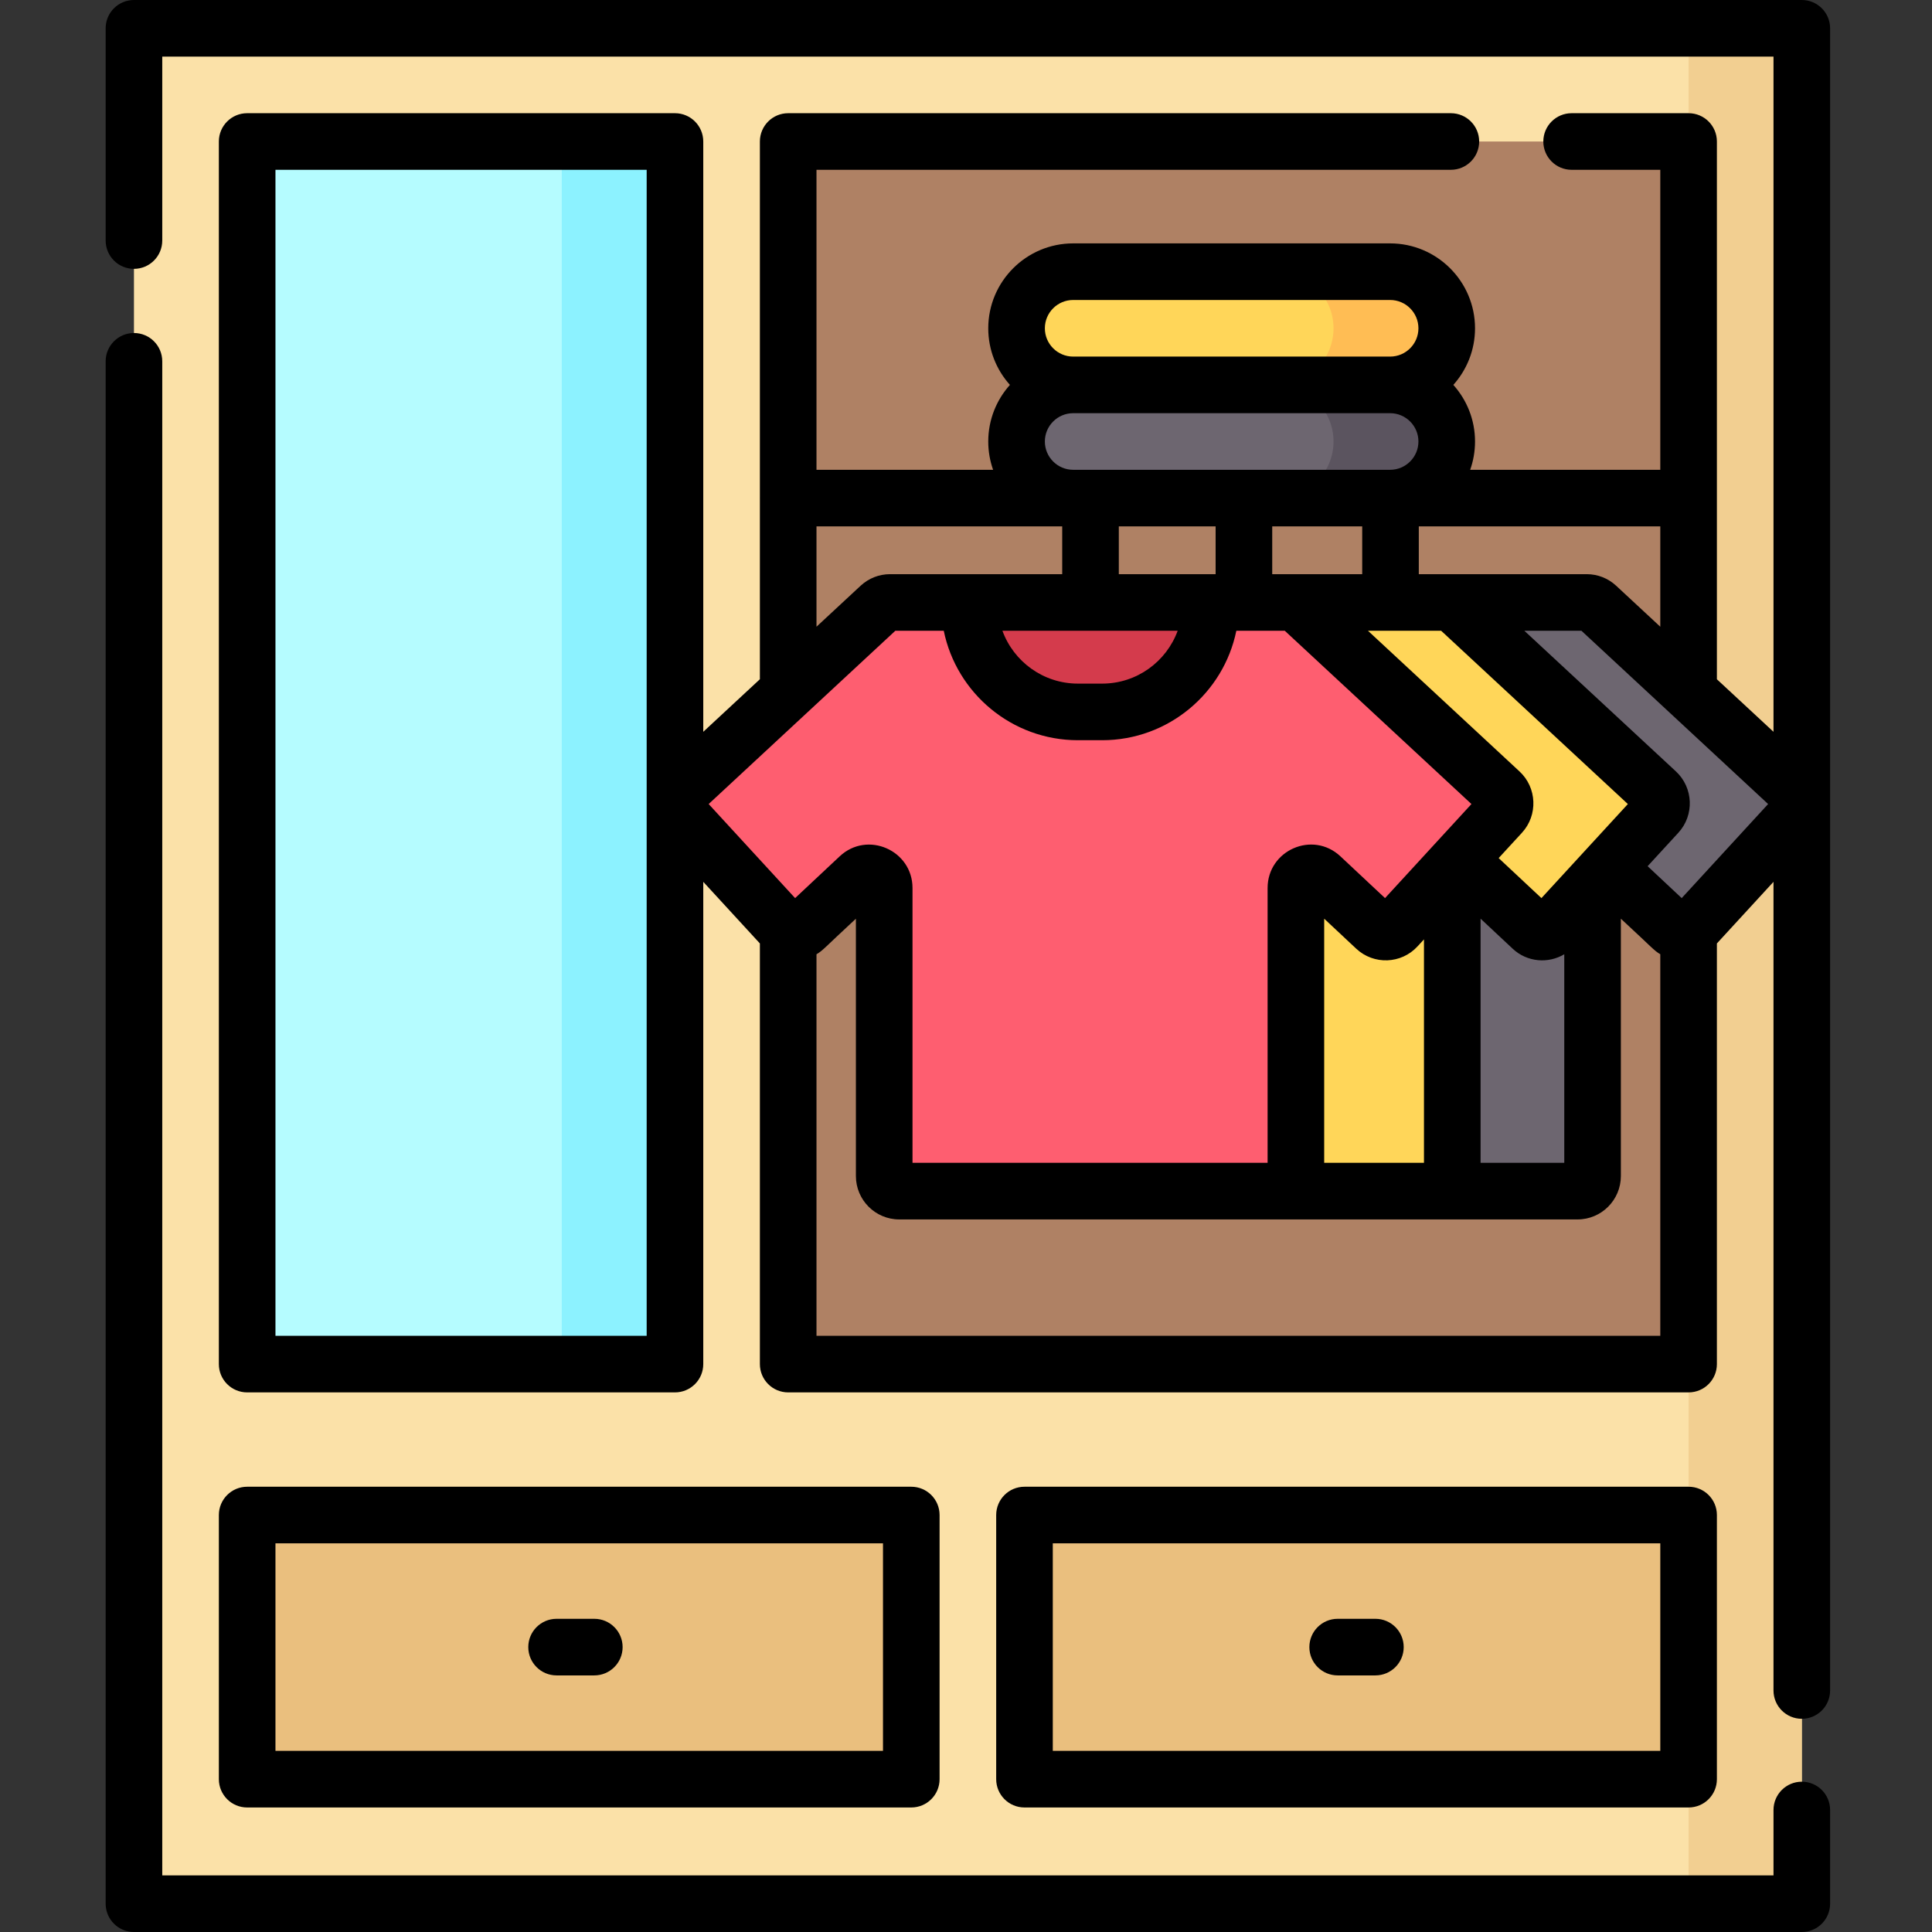
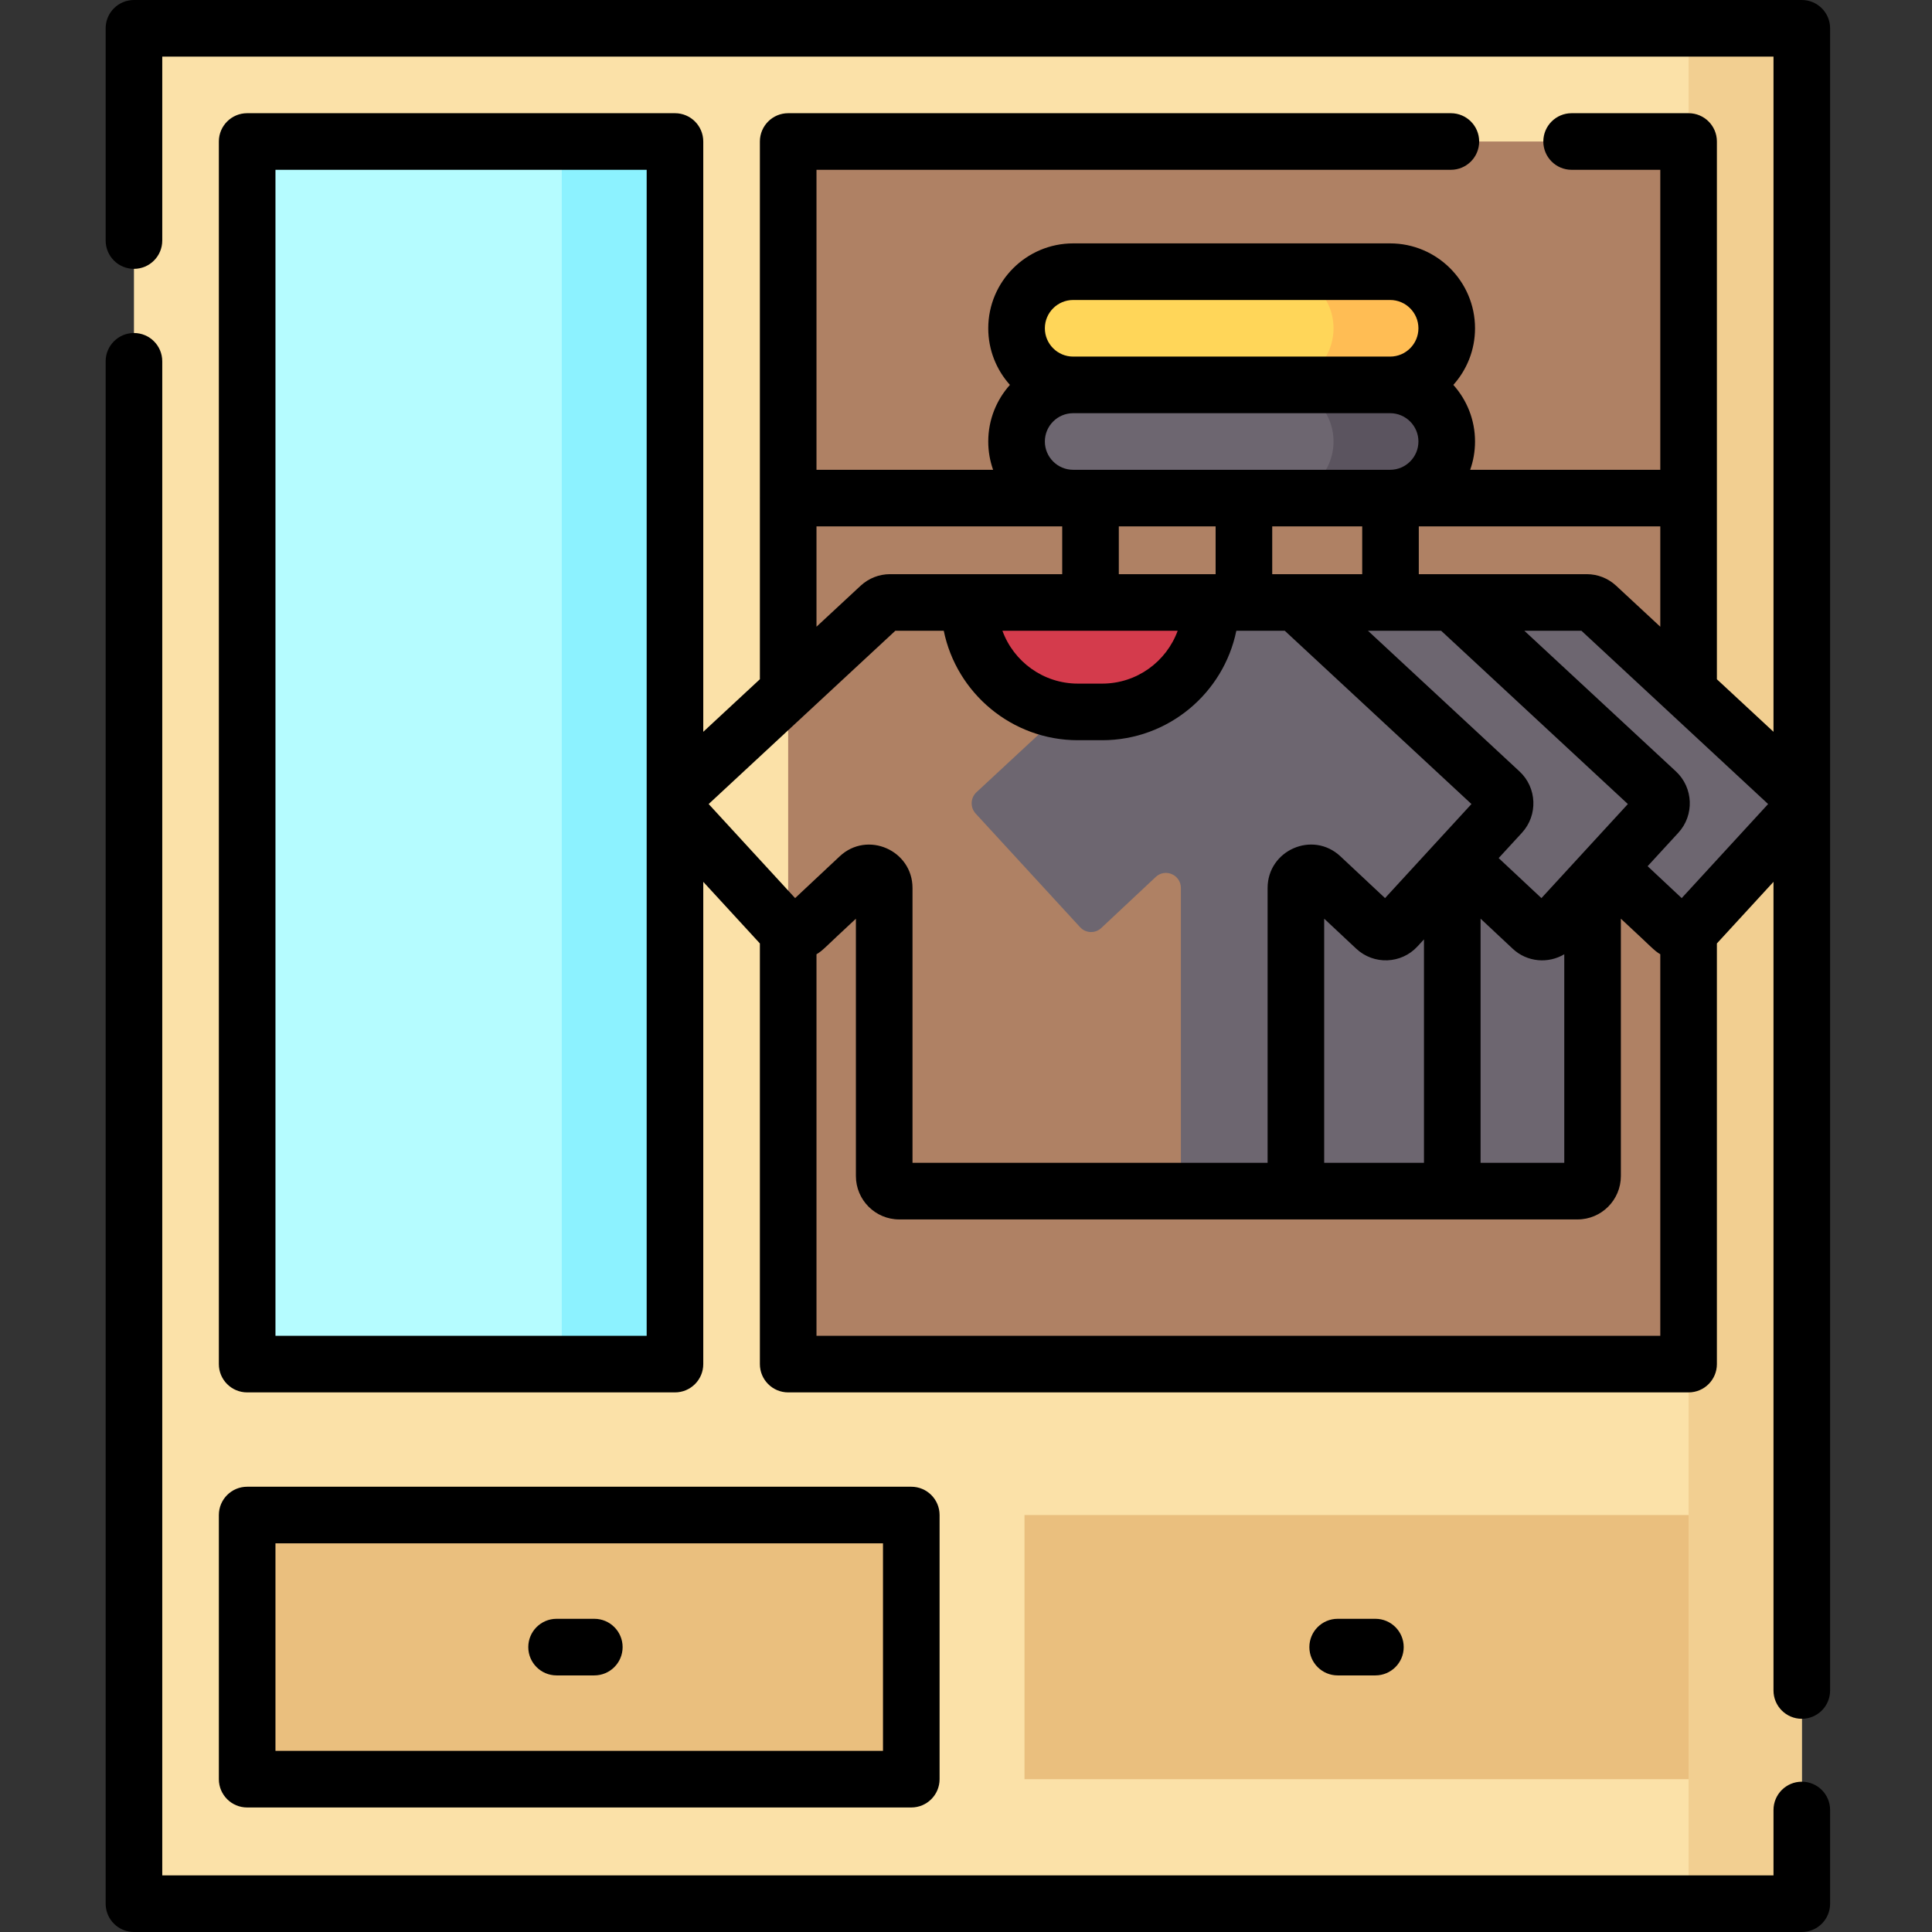
<svg xmlns="http://www.w3.org/2000/svg" height="512pt" viewBox="-28 0 512 512" width="512pt">
  <rect x="-28" y="0" width="512" height="512" fill="#333333" stroke="none" />
  <path d="m7.5 7.5h442v497h-442zm0 0" fill="#fbe1a8" />
  <path d="m419.5 7.5h30v497h-30zm0 0" fill="#f2cf91" />
  <path d="m37.5 37.5h113.375v324h-113.375zm0 0" fill="#b5fcff" />
  <path d="m120.875 37.5h30v324h-30zm0 0" fill="#8cf2ff" />
  <path d="m180.875 37.5h238.625v324h-238.625zm0 0" fill="#af8164" />
  <path d="m243.5 401.5h176v70h-176zm0 0" fill="#eabf7e" />
  <path d="m37.5 401.5h176v70h-176zm0 0" fill="#eabf7e" />
  <path d="m448.441 215.605-27.672 30.117c-1.488 1.621-4.004 1.715-5.609.211l-14.445-13.527c-2.535-2.379-6.664-.562-6.664 2.93v76.324c0 2.207-1.777 4-3.969 4h-101.164c-2.191 0-3.969-1.793-3.969-4v-76.32c0-3.496-4.129-5.309-6.668-2.934l-14.434 13.527c-1.605 1.504-4.117 1.41-5.609-.211l-27.68-30.117c-1.496-1.625-1.395-4.164.223-5.664l53.031-49.223c.73-.684 1.691-1.059 2.684-1.059h106.004c.996 0 1.957.375 2.688 1.059l53.031 49.223c1.617 1.5 1.715 4.039.223 5.664zm0 0" fill="#6d6670" />
-   <path d="m411.27 215.605-27.672 30.117c-1.492 1.621-4.004 1.715-5.613.211l-14.441-13.527c-2.539-2.379-6.668-.562-6.668 2.93v76.324c0 2.207-1.777 4-3.969 4h-101.164c-2.191 0-3.965-1.793-3.965-4v-76.32c0-3.496-4.133-5.309-6.668-2.934l-14.434 13.527c-1.609 1.504-4.121 1.41-5.613-.211l-27.68-30.117c-1.492-1.625-1.395-4.164.223-5.664l53.031-49.223c.73-.684 1.691-1.059 2.688-1.059h106c.996 0 1.957.375 2.688 1.059l53.031 49.223c1.617 1.5 1.719 4.039.227 5.664zm0 0" fill="#ffd659" />
-   <path d="m369.816 215.605-27.672 30.117c-1.488 1.621-4.004 1.715-5.609.211l-14.445-13.527c-2.535-2.379-6.664-.562-6.664 2.93v76.324c0 2.207-1.777 4-3.969 4h-101.164c-2.191 0-3.969-1.793-3.969-4v-76.32c0-3.496-4.129-5.309-6.668-2.934l-14.434 13.527c-1.605 1.504-4.117 1.41-5.609-.211l-27.68-30.117c-1.496-1.625-1.395-4.164.223-5.664l53.031-49.223c.73-.684 1.691-1.059 2.684-1.059h106.004c.996 0 1.957.375 2.688 1.059l53.031 49.223c1.617 1.5 1.715 4.039.223 5.664zm0 0" fill="#fe5e70" />
  <path d="m264.094 188.668h-6.438c-15.895 0-28.781-12.887-28.781-28.785v-.223h64v.223c0 15.898-12.887 28.785-28.781 28.785zm0 0" fill="#d43b4c" />
  <path d="m340.398 132h-84c-8.281 0-15-6.715-15-15s6.719-15 15-15h84c8.285 0 15 6.715 15 15s-6.715 15-15 15zm0 0" fill="#6d6670" />
  <path d="m340.398 102h-30c8.285 0 15 6.715 15 15s-6.715 15-15 15h30c8.285 0 15-6.715 15-15s-6.715-15-15-15zm0 0" fill="#5b545f" />
  <path d="m340.398 102h-84c-8.281 0-15-6.715-15-15s6.719-15 15-15h84c8.285 0 15 6.715 15 15s-6.715 15-15 15zm0 0" fill="#ffd659" />
  <path d="m340.398 72h-30c8.285 0 15 6.715 15 15s-6.715 15-15 15h30c8.285 0 15-6.715 15-15s-6.715-15-15-15zm0 0" fill="#ffbd54" />
  <path d="m449.496 472.168c-4.141 0-7.5 3.355-7.5 7.5v17.332h-426.996v-401.25c0-4.141-3.355-7.5-7.5-7.5s-7.5 3.359-7.5 7.5v408.75c0 4.141 3.355 7.5 7.5 7.5h441.996c4.145 0 7.5-3.359 7.5-7.5v-24.832c0-4.145-3.355-7.5-7.5-7.5zm0 0" />
-   <path d="m419.496 479c4.145 0 7.5-3.359 7.5-7.5v-70c0-4.141-3.355-7.5-7.5-7.5h-175.996c-4.145 0-7.5 3.359-7.5 7.5v70c0 4.141 3.355 7.5 7.5 7.5zm-168.496-70h160.996v55h-160.996zm0 0" />
  <path d="m213.5 479c4.141 0 7.5-3.359 7.5-7.5v-70c0-4.141-3.359-7.5-7.5-7.5h-176c-4.145 0-7.5 3.359-7.5 7.5v70c0 4.141 3.355 7.5 7.5 7.5zm-168.5-70h161v55h-161zm0 0" />
  <path d="m456.996 212.648v-205.148c0-4.141-3.355-7.5-7.5-7.5h-441.996c-4.145 0-7.5 3.359-7.5 7.5v56.25c0 4.141 3.355 7.5 7.5 7.5s7.5-3.359 7.5-7.5v-48.75h426.996v178.934l-15-13.922v-142.512c0-4.141-3.355-7.5-7.5-7.5h-31c-4.141 0-7.5 3.359-7.5 7.5s3.359 7.5 7.5 7.5h23.5v79.5h-50.383c.832-2.348 1.285-4.871 1.285-7.5 0-5.758-2.176-11.016-5.746-15 3.57-3.984 5.746-9.242 5.746-15 0-12.406-10.094-22.5-22.5-22.5h-84c-12.406 0-22.5 10.094-22.5 22.5 0 5.758 2.172 11.016 5.742 15-3.57 3.984-5.742 9.242-5.742 15 0 2.629.453 5.152 1.285 7.5h-46.805v-79.5h168.117c4.145 0 7.5-3.359 7.5-7.5s-3.355-7.5-7.5-7.5h-175.617c-4.145 0-7.5 3.359-7.5 7.5v94.242c-.004.086-.004.172-.004.258s0 .172.004.258v47.75l-15.004 13.93v-156.438c0-4.141-3.359-7.5-7.5-7.5h-113.375c-4.145 0-7.5 3.359-7.5 7.5v324c0 4.141 3.355 7.5 7.5 7.5h113.375c4.141 0 7.5-3.359 7.5-7.5v-127.805l15.004 16.328v111.477c0 4.141 3.355 7.5 7.5 7.5h238.617c4.145 0 7.5-3.359 7.5-7.5v-111.477l15-16.328v214.305c0 4.141 3.359 7.5 7.5 7.5 4.145 0 7.5-3.359 7.5-7.5v-234.867c.004-.16.004-.324 0-.484zm-313.621 141.352h-98.375v-309h98.375zm268.621-187.91-11.695-10.859c-2.129-1.98-4.898-3.07-7.805-3.07h-44.5v-12.66h64zm-47.629 77.367 8.473 7.93c3.887 3.668 9.527 4.004 13.707 1.504v55.27h-22.18zm-15 64.703h-26.445v-64.699l8.484 7.945c4.652 4.355 11.945 4.086 16.258-.609l1.703-1.855zm31.129-70.152-11.336-10.605 6.18-6.723c4.273-4.652 3.984-11.938-.645-16.234l-40.168-37.285h19.395l49.48 45.918zm-96.402-70.848c-2.98 8.164-10.82 14.004-20.004 14.004h-6.434c-9.184 0-17.023-5.84-20.004-14.004zm-15.598-15v-12.66h25.656v12.66zm40.656-12.66h23.848v12.66h-23.848zm-52.754-60h84c4.137 0 7.5 3.363 7.5 7.5s-3.363 7.5-7.5 7.5h-84c-4.137 0-7.5-3.363-7.5-7.5s3.363-7.5 7.5-7.5zm-7.5 37.5c0-4.137 3.363-7.5 7.5-7.5h84c4.137 0 7.5 3.363 7.5 7.5s-3.363 7.5-7.5 7.5h-84c-4.137 0-7.5-3.363-7.5-7.5zm-60.52 22.5h65.117v12.66h-45.625c-2.895 0-5.66 1.086-7.789 3.059l-11.703 10.867zm20.891 27.66h12.836c3.379 16.531 18.035 29.004 35.551 29.004h6.434c17.516 0 32.172-12.473 35.551-29.004h12.84l49.469 45.918-22.902 24.93-11.828-11.078c-7.348-6.879-19.293-1.598-19.293 8.406v72.824h-94.102v-72.82c0-10.023-11.969-15.273-19.297-8.406l-11.816 11.074-22.91-24.93c2.887-2.68 47.688-44.266 49.469-45.918zm-20.891 186.84v-101.105c1.809-1.086 2-1.621 10.445-9.43v68.195c0 6.34 5.145 11.5 11.469 11.5h179.785c6.324 0 11.469-5.16 11.469-11.5v-68.199c8.488 7.84 8.652 8.348 10.449 9.426v101.113zm229.289-115.992-9.031-8.457 8.152-8.871c4.27-4.648 3.988-11.926-.641-16.238l-40.176-37.281h15.129l49.469 45.918zm0 0" />
  <path d="m129.5 429h-10c-4.145 0-7.5 3.359-7.5 7.5s3.355 7.5 7.5 7.5h10c4.141 0 7.5-3.359 7.5-7.5s-3.359-7.5-7.5-7.5zm0 0" />
  <path d="m336.496 429h-10c-4.141 0-7.5 3.359-7.5 7.5s3.359 7.5 7.5 7.5h10c4.145 0 7.5-3.359 7.5-7.5s-3.355-7.5-7.5-7.5zm0 0" />
</svg>